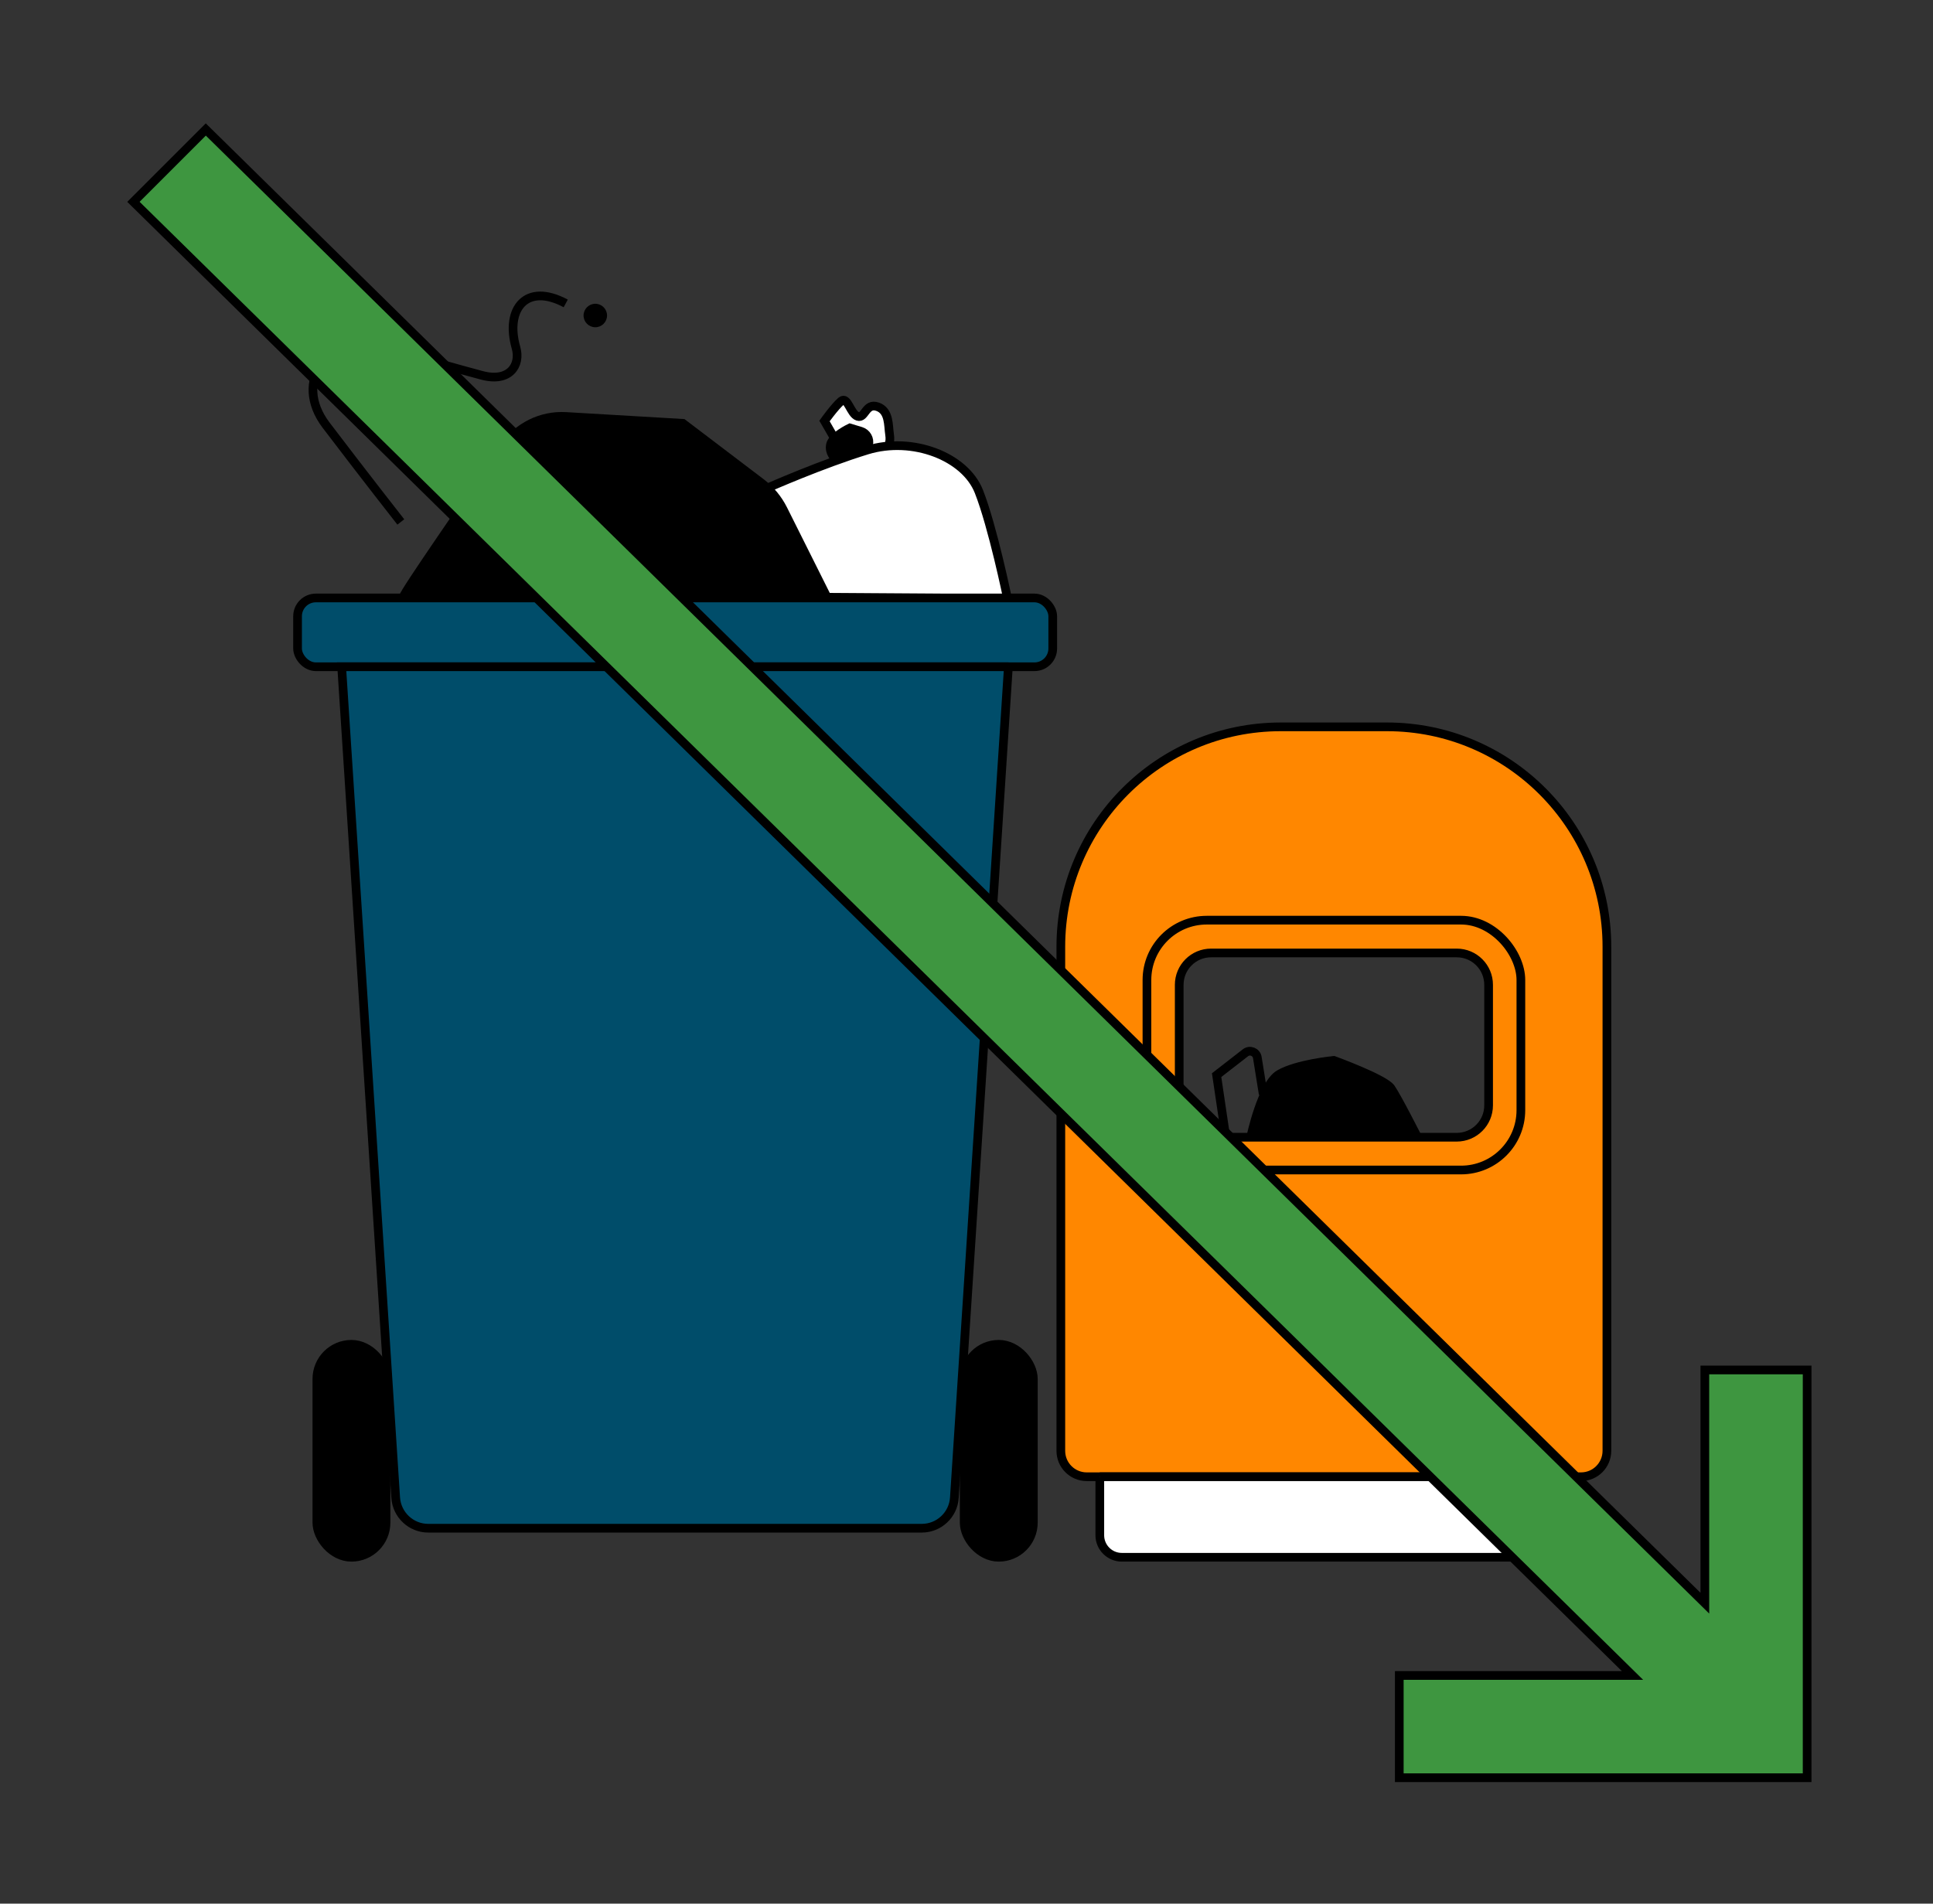
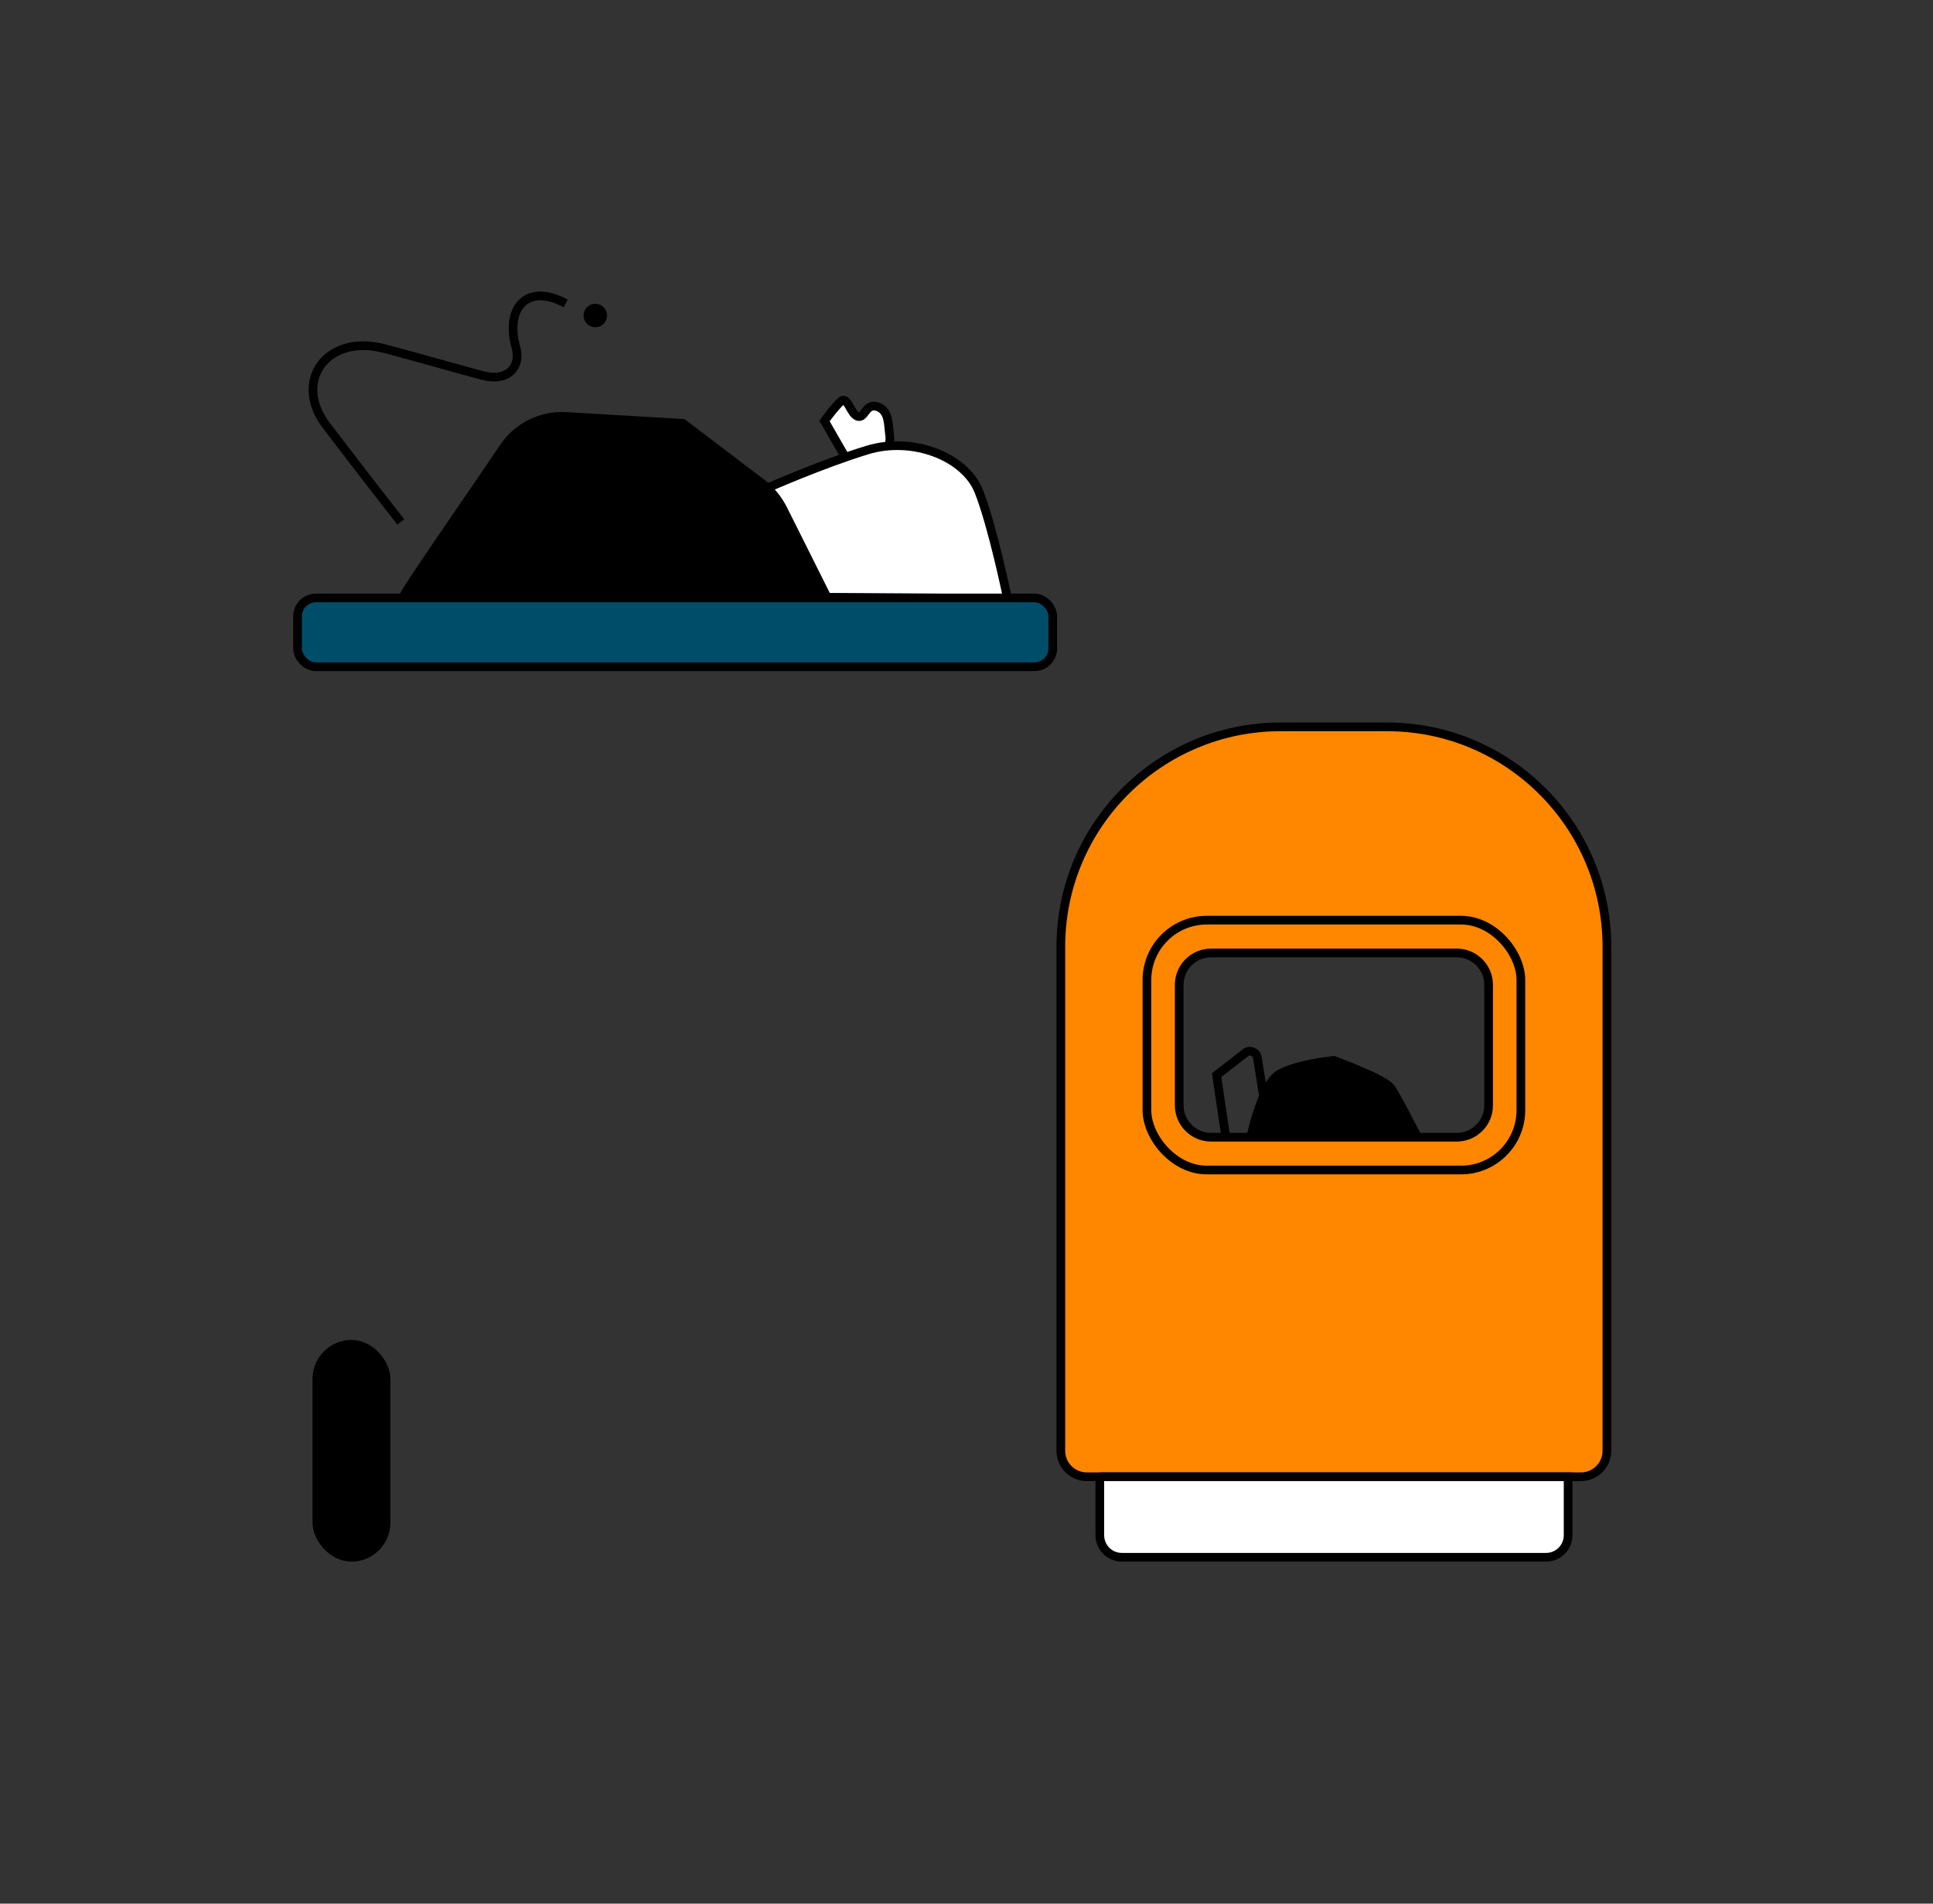
<svg xmlns="http://www.w3.org/2000/svg" id="ILLUSTRATION" width="222.23" height="218.9" viewBox="0 0 222.23 218.9">
  <rect x="0" y="0" width="222.23" height="218.9" fill="#333333" stroke="none" />
  <defs>
    <style>.cls-1,.cls-2,.cls-3,.cls-4,.cls-5,.cls-6{stroke:#000;stroke-miterlimit:10;}.cls-2{fill:#004d6a;}.cls-3{fill:#ff8700;}.cls-4{fill:#fff;}.cls-5{fill:#3e9640;}.cls-6{fill:none;}.cls-7{stroke-width:0px;}</style>
  </defs>
  <path class="cls-4" d="M96.99,52.24l-2.2-3.83s1.17-1.64,1.91-2.28,1.06,1.48,1.91,1.75.9-1.59,2.28-1.11,1.22,2.17,1.38,3.18c.16,1.01-.21,1.38-.21,1.38" />
-   <path class="cls-1" d="M96.01,52.71s-.74-.64-.53-1.59,2.23-1.91,2.23-1.91l1.26.38c.66.2,1.05.88.89,1.55l-.14.61" />
  <path class="cls-4" d="M115.83,68.82s-1.7-8.27-3.29-12.3-7.63-6.36-12.83-4.77-11.45,4.35-11.45,4.35l-3.82,12.51,31.38.21Z" />
  <path class="cls-1" d="M46.39,68.61c0-.46,7.65-11.41,11.53-17.18,1.59-2.36,4.31-3.71,7.15-3.54l13.44.79,8.99,6.83c1.06.81,1.92,1.85,2.52,3.04l5.03,10.06" />
  <rect class="cls-2" x="34.21" y="68.76" width="86.82" height="7.91" rx="2.1" ry="2.1" />
-   <path class="cls-2" d="M115.95,76.67H39.28l6.21,95.54c.13,1.98,1.77,3.52,3.75,3.52h56.73c1.98,0,3.63-1.54,3.75-3.52l6.21-95.54Z" />
  <rect class="cls-1" x="36.43" y="154.58" width="7.95" height="24.49" rx="3.98" ry="3.98" />
-   <rect class="cls-1" x="110.85" y="154.58" width="7.95" height="24.49" rx="3.98" ry="3.98" />
  <path class="cls-6" d="M46.08,60.02s-4.1-5.22-8.59-11.13c-3.84-5.06.08-10.57,6.73-8.8,4.77,1.27,8.53,2.37,11.18,3.07,3.18.85,4.5-1.17,3.92-3.18-1.27-4.45,1.17-7.53,5.72-5.09" />
  <circle class="cls-7" cx="68.44" cy="36.28" r="1.35" />
  <path class="cls-6" d="M140.93,130.78l-1.06-7.15,3.31-2.57c.51-.4,1.27-.1,1.37.54l.68,4.23" />
  <path class="cls-1" d="M143.79,130.78s1.27-6.09,3.29-7.26c2.01-1.17,6.25-1.59,6.25-1.59,0,0,5.83,2.12,6.57,3.18s3.07,5.67,3.07,5.67" />
  <path class="cls-3" d="M159.46,83.58h-12.21c-13.97,0-25.29,11.32-25.29,25.29v57.96c0,1.65,1.34,2.98,2.98,2.98h56.82c1.65,0,2.98-1.34,2.98-2.98v-57.96c0-13.97-11.32-25.29-25.29-25.29ZM171.14,127.1c0,2.03-1.64,3.67-3.67,3.67h-28.23c-2.03,0-3.67-1.64-3.67-3.67v-13.85c0-2.03,1.64-3.67,3.67-3.67h28.23c2.03,0,3.67,1.64,3.67,3.67v13.85Z" />
  <rect class="cls-6" x="131.86" y="105.81" width="42.99" height="28.73" rx="6.88" ry="6.88" />
  <path class="cls-4" d="M126.43,169.81h53.85v6.73c0,1.4-1.14,2.53-2.53,2.53h-48.78c-1.4,0-2.53-1.14-2.53-2.53v-6.73h0Z" />
-   <polygon class="cls-5" points="196 157.53 196 184.35 23.66 14.89 15.34 23.21 187.68 192.66 160.87 192.66 160.87 204.42 196 204.42 207.76 204.42 207.76 192.66 207.76 157.53 196 157.53" />
</svg>